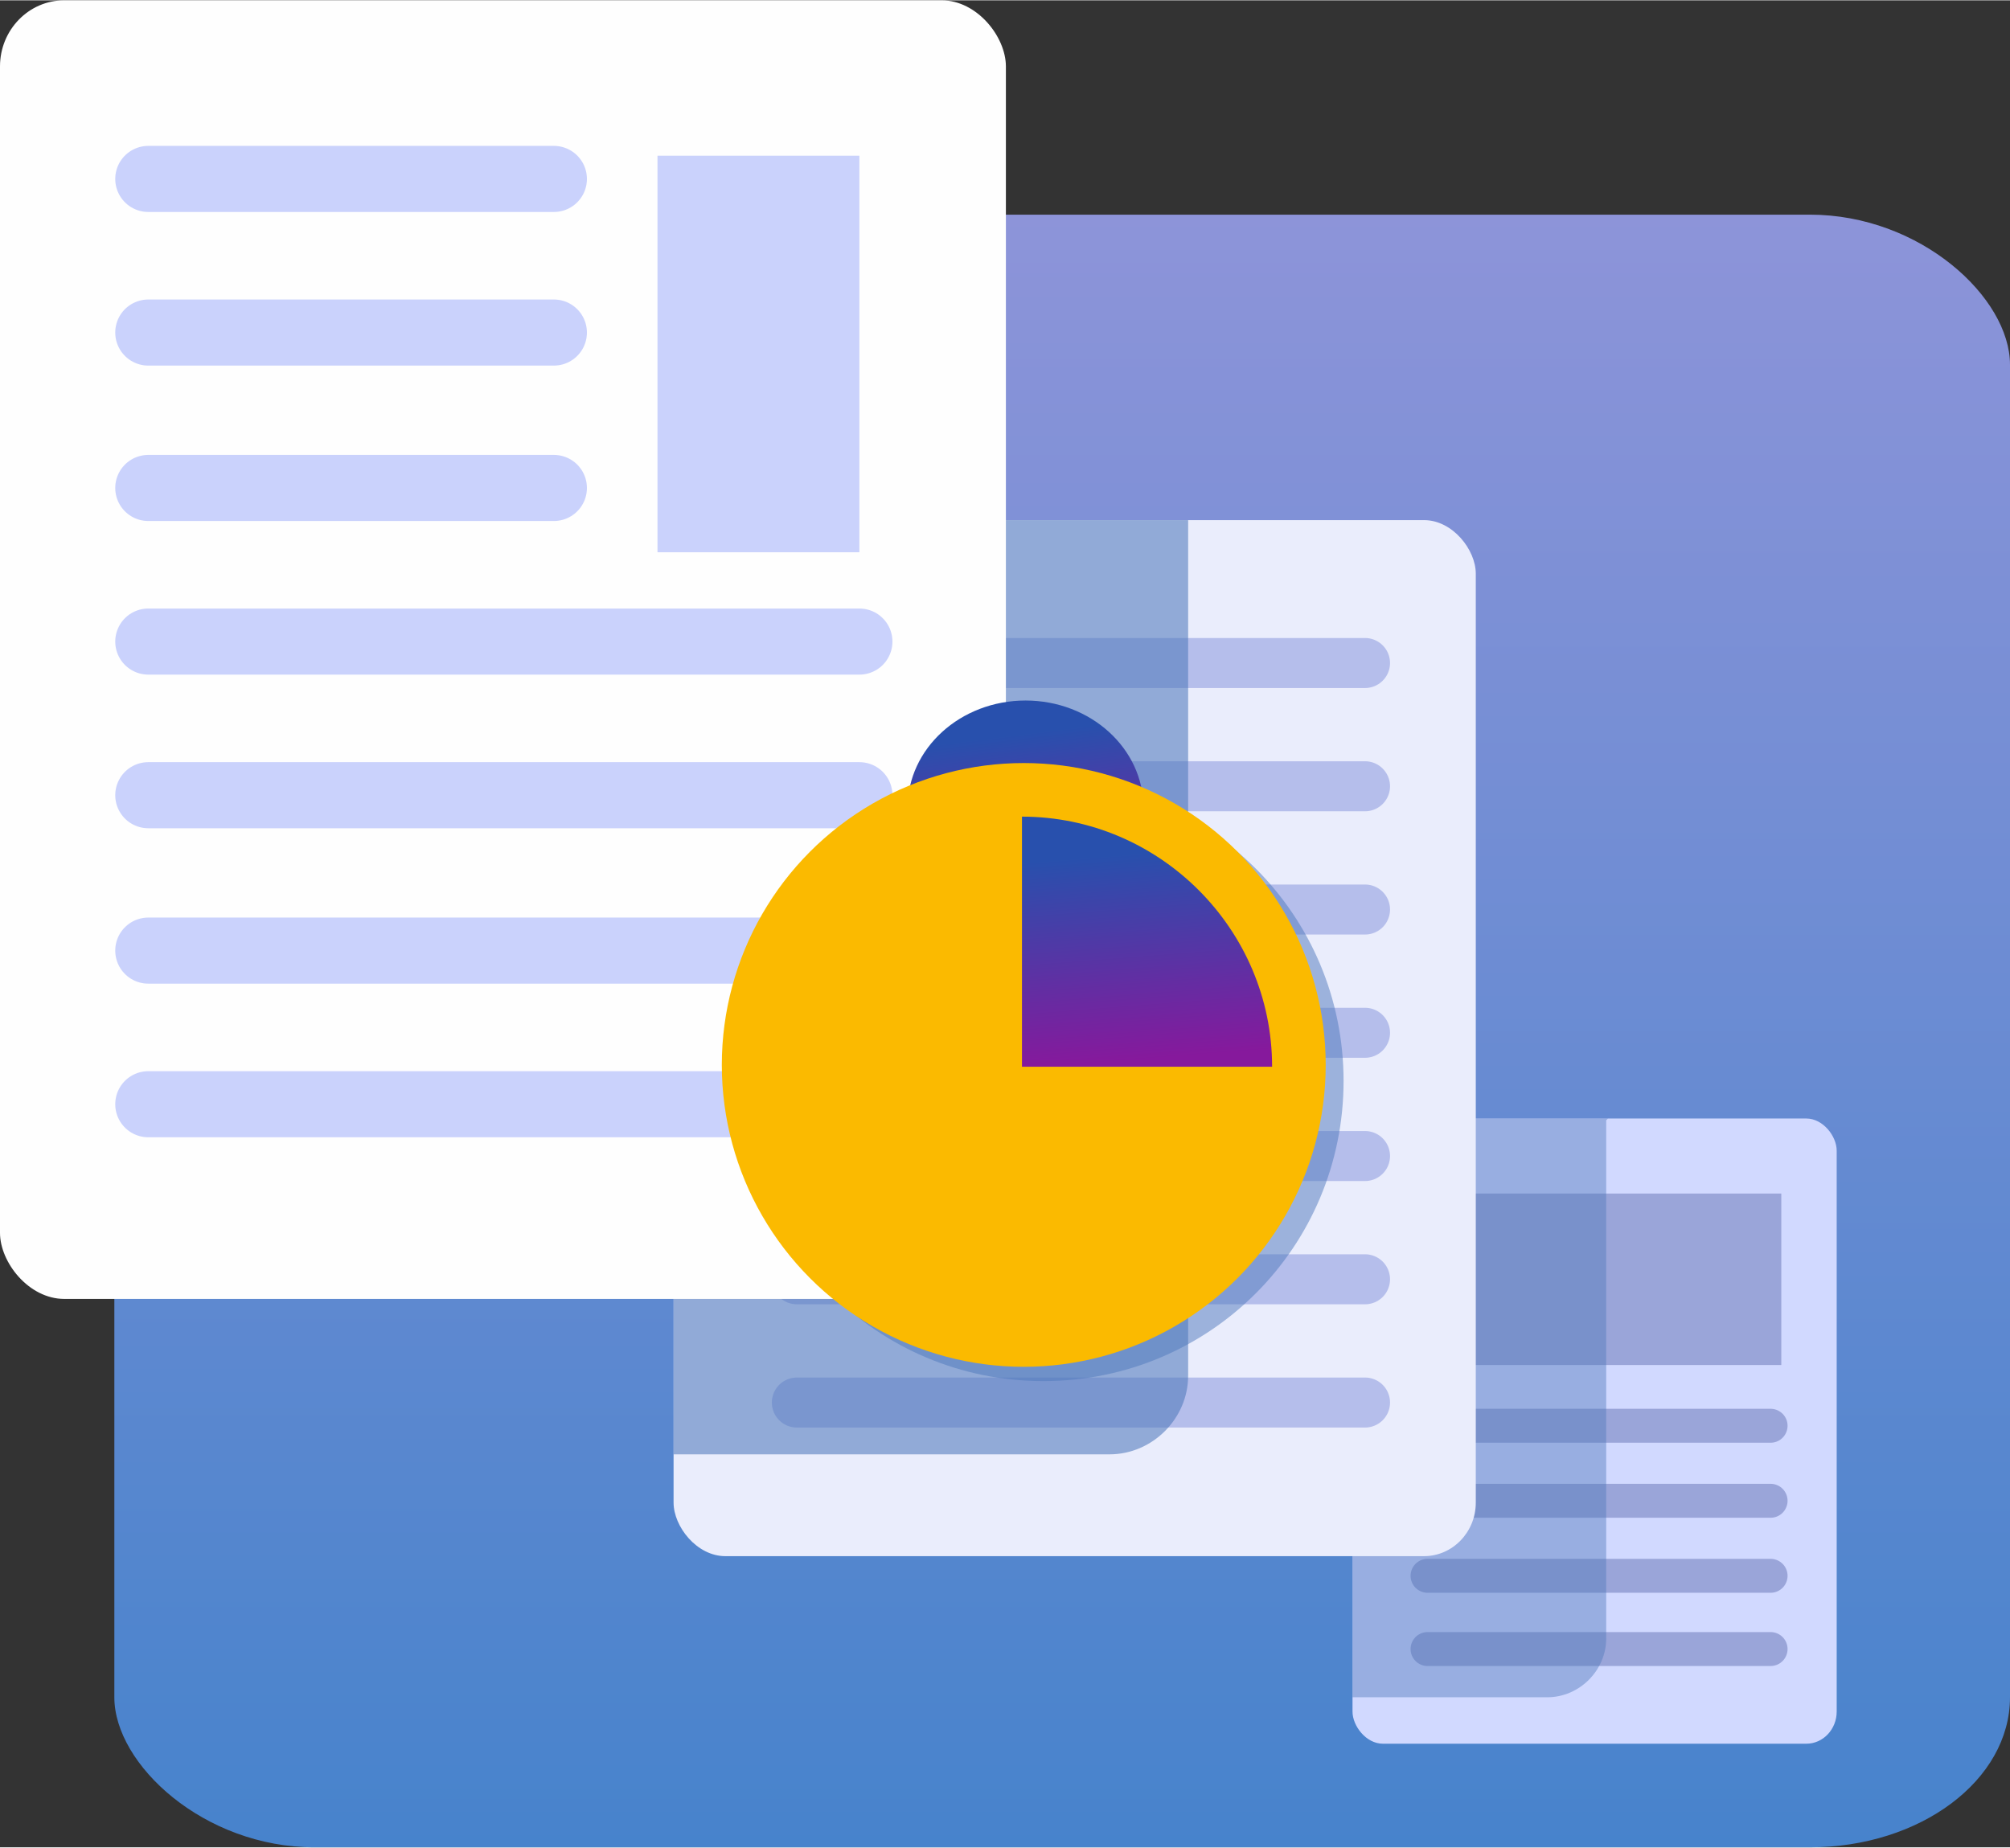
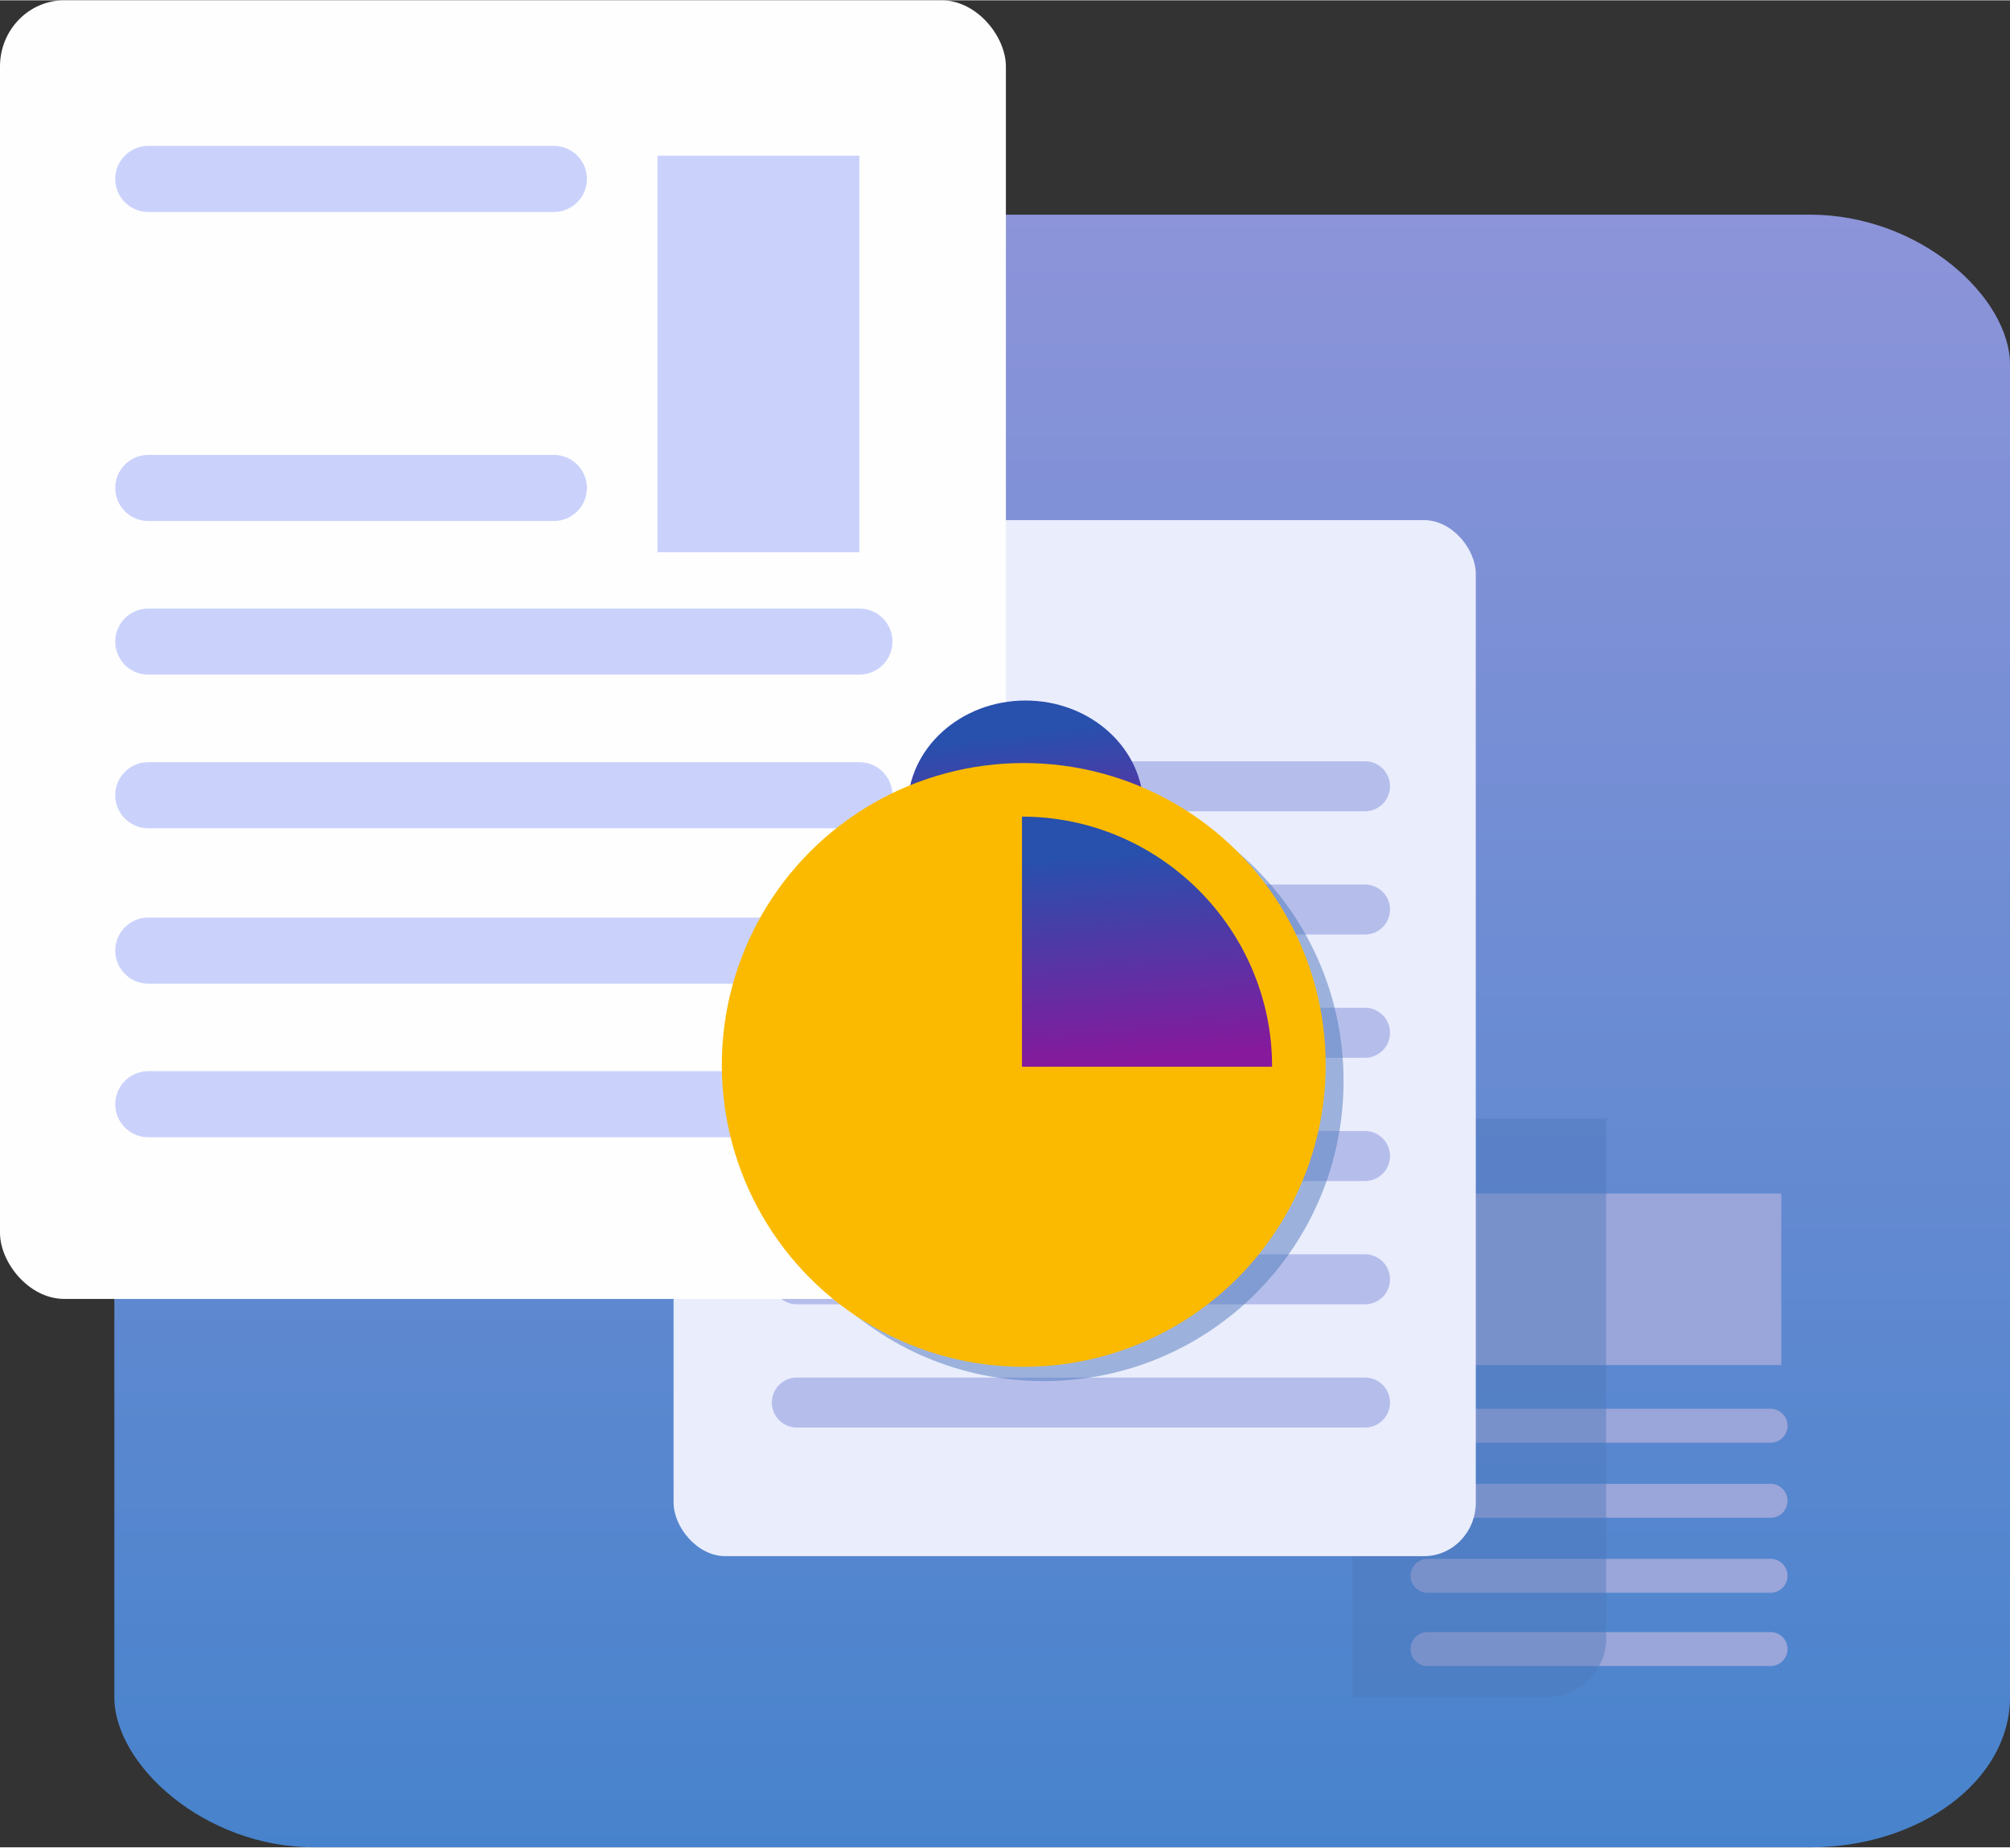
<svg xmlns="http://www.w3.org/2000/svg" xmlns:xlink="http://www.w3.org/1999/xlink" xml:space="preserve" width="21.318mm" height="19.6mm" style="shape-rendering:geometricPrecision; text-rendering:geometricPrecision; image-rendering:optimizeQuality; fill-rule:evenodd; clip-rule:evenodd" viewBox="0 0 11.25 10.34">
  <rect x="0" y="0" width="11.25" height="10.34" fill="#333333" stroke="none" />
  <defs>
    <style type="text/css">  .str2 {stroke:#CAD2FC;stroke-width:0.37;stroke-linecap:round;stroke-linejoin:round;stroke-miterlimit:22.926} .str1 {stroke:#B5BEEB;stroke-width:0.28;stroke-linecap:round;stroke-linejoin:round;stroke-miterlimit:22.926} .str0 {stroke:#9AA5D9;stroke-width:0.19;stroke-linecap:round;stroke-linejoin:round;stroke-miterlimit:22.926} .fil2 {fill:none} .fil7 {fill:#FEFEFE} .fil11 {fill:#FBBA00} .fil3 {fill:#9AA5D9} .fil8 {fill:#CAD2FC} .fil1 {fill:#D1D9FF} .fil5 {fill:#EAEDFC} .fil4 {fill:#4E78BB;fill-opacity:0.431} .fil9 {fill:#4E78BB;fill-opacity:0.502} .fil6 {fill:#4E78BB;fill-opacity:0.569} .fil0 {fill:url(#id0)} .fil10 {fill:url(#id1)} .fil12 {fill:url(#id2)}  </style>
    <linearGradient id="id0" gradientUnits="userSpaceOnUse" x1="0.64" y1="10.34" x2="0.64" y2="1.2">
      <stop offset="0" style="stop-opacity:1; stop-color:#4783CC" />
      <stop offset="1" style="stop-opacity:1; stop-color:#8D94D9" />
    </linearGradient>
    <linearGradient id="id1" gradientUnits="userSpaceOnUse" x1="5.85" y1="4.09" x2="5.97" y2="5.06">
      <stop offset="0" style="stop-opacity:1; stop-color:#2850AD" />
      <stop offset="1" style="stop-opacity:1; stop-color:#86199C" />
    </linearGradient>
    <linearGradient id="id2" gradientUnits="userSpaceOnUse" xlink:href="#id1" x1="6.56" y1="4.76" x2="6.65" y2="5.91"> </linearGradient>
  </defs>
  <g id="Слой_x0020_1">
    <rect class="fil0" x="0.64" y="1.2" width="10.61" height="9.14" rx="1.12" ry="0.84" />
-     <rect class="fil1" x="7.57" y="6.26" width="2.71" height="3.5" rx="0.17" ry="0.18" />
    <line class="fil2 str0" x1="7.99" y1="7.98" x2="9.91" y2="7.98" />
    <line class="fil2 str0" x1="7.99" y1="8.4" x2="9.91" y2="8.4" />
    <line class="fil2 str0" x1="7.99" y1="8.82" x2="9.91" y2="8.82" />
    <line class="fil2 str0" x1="7.99" y1="9.23" x2="9.91" y2="9.23" />
    <rect class="fil3" x="7.93" y="6.68" width="2.04" height="0.96" />
    <path class="fil4" d="M9 6.26l-1.43 0 0 3.24 1.09 0c0.18,0 0.33,-0.15 0.33,-0.33l0 -2.9z" />
    <rect class="fil5" x="3.77" y="2.91" width="4.49" height="5.8" rx="0.29" ry="0.3" />
    <g id="_2307189218240">
      <line class="fil2 str1" x1="4.46" y1="5.78" x2="7.64" y2="5.78" />
      <line class="fil2 str1" x1="4.46" y1="6.47" x2="7.64" y2="6.47" />
      <line class="fil2 str1" x1="4.46" y1="7.16" x2="7.64" y2="7.16" />
      <line class="fil2 str1" x1="4.46" y1="7.85" x2="7.64" y2="7.85" />
-       <line class="fil2 str1" x1="4.46" y1="3.71" x2="7.64" y2="3.71" />
      <line class="fil2 str1" x1="4.46" y1="4.4" x2="7.64" y2="4.4" />
      <line class="fil2 str1" x1="4.46" y1="5.09" x2="7.64" y2="5.09" />
    </g>
-     <path class="fil6" d="M6.64 2.91l-2.87 0 0 5.23 2.44 0c0.24,0 0.44,-0.2 0.44,-0.44l0 -4.79z" />
    <g id="_2307189229760">
      <rect class="fil7" x="-0" y="-0" width="5.63" height="7.27" rx="0.36" ry="0.37" />
      <g>
        <g>
          <line class="fil2 str2" x1="0.83" y1="1" x2="3.1" y2="1" />
-           <line class="fil2 str2" x1="0.83" y1="1.86" x2="3.1" y2="1.86" />
          <line class="fil2 str2" x1="0.83" y1="2.73" x2="3.1" y2="2.73" />
          <line class="fil2 str2" x1="0.83" y1="3.59" x2="4.81" y2="3.59" />
          <line class="fil2 str2" x1="0.83" y1="4.45" x2="4.81" y2="4.45" />
          <line class="fil2 str2" x1="0.83" y1="5.32" x2="4.81" y2="5.32" />
          <line class="fil2 str2" x1="0.83" y1="6.18" x2="4.81" y2="6.18" />
        </g>
        <rect class="fil8" x="3.68" y="0.87" width="1.13" height="2.22" />
      </g>
    </g>
    <g id="_2307189248864">
      <path class="fil9" d="M5.84 4.37c0.93,0 1.68,0.75 1.68,1.68 0,0.93 -0.75,1.68 -1.68,1.68 -0.93,0 -1.68,-0.75 -1.68,-1.68 0,-0.93 0.75,-1.68 1.68,-1.68z" />
      <ellipse class="fil10" cx="5.74" cy="4.52" rx="0.66" ry="0.6" />
      <circle class="fil11" cx="5.73" cy="5.96" r="1.69" />
      <path class="fil12" d="M5.72 5.97l0 -1.4c0.77,0 1.4,0.63 1.4,1.4l-1.4 0z" />
    </g>
  </g>
</svg>